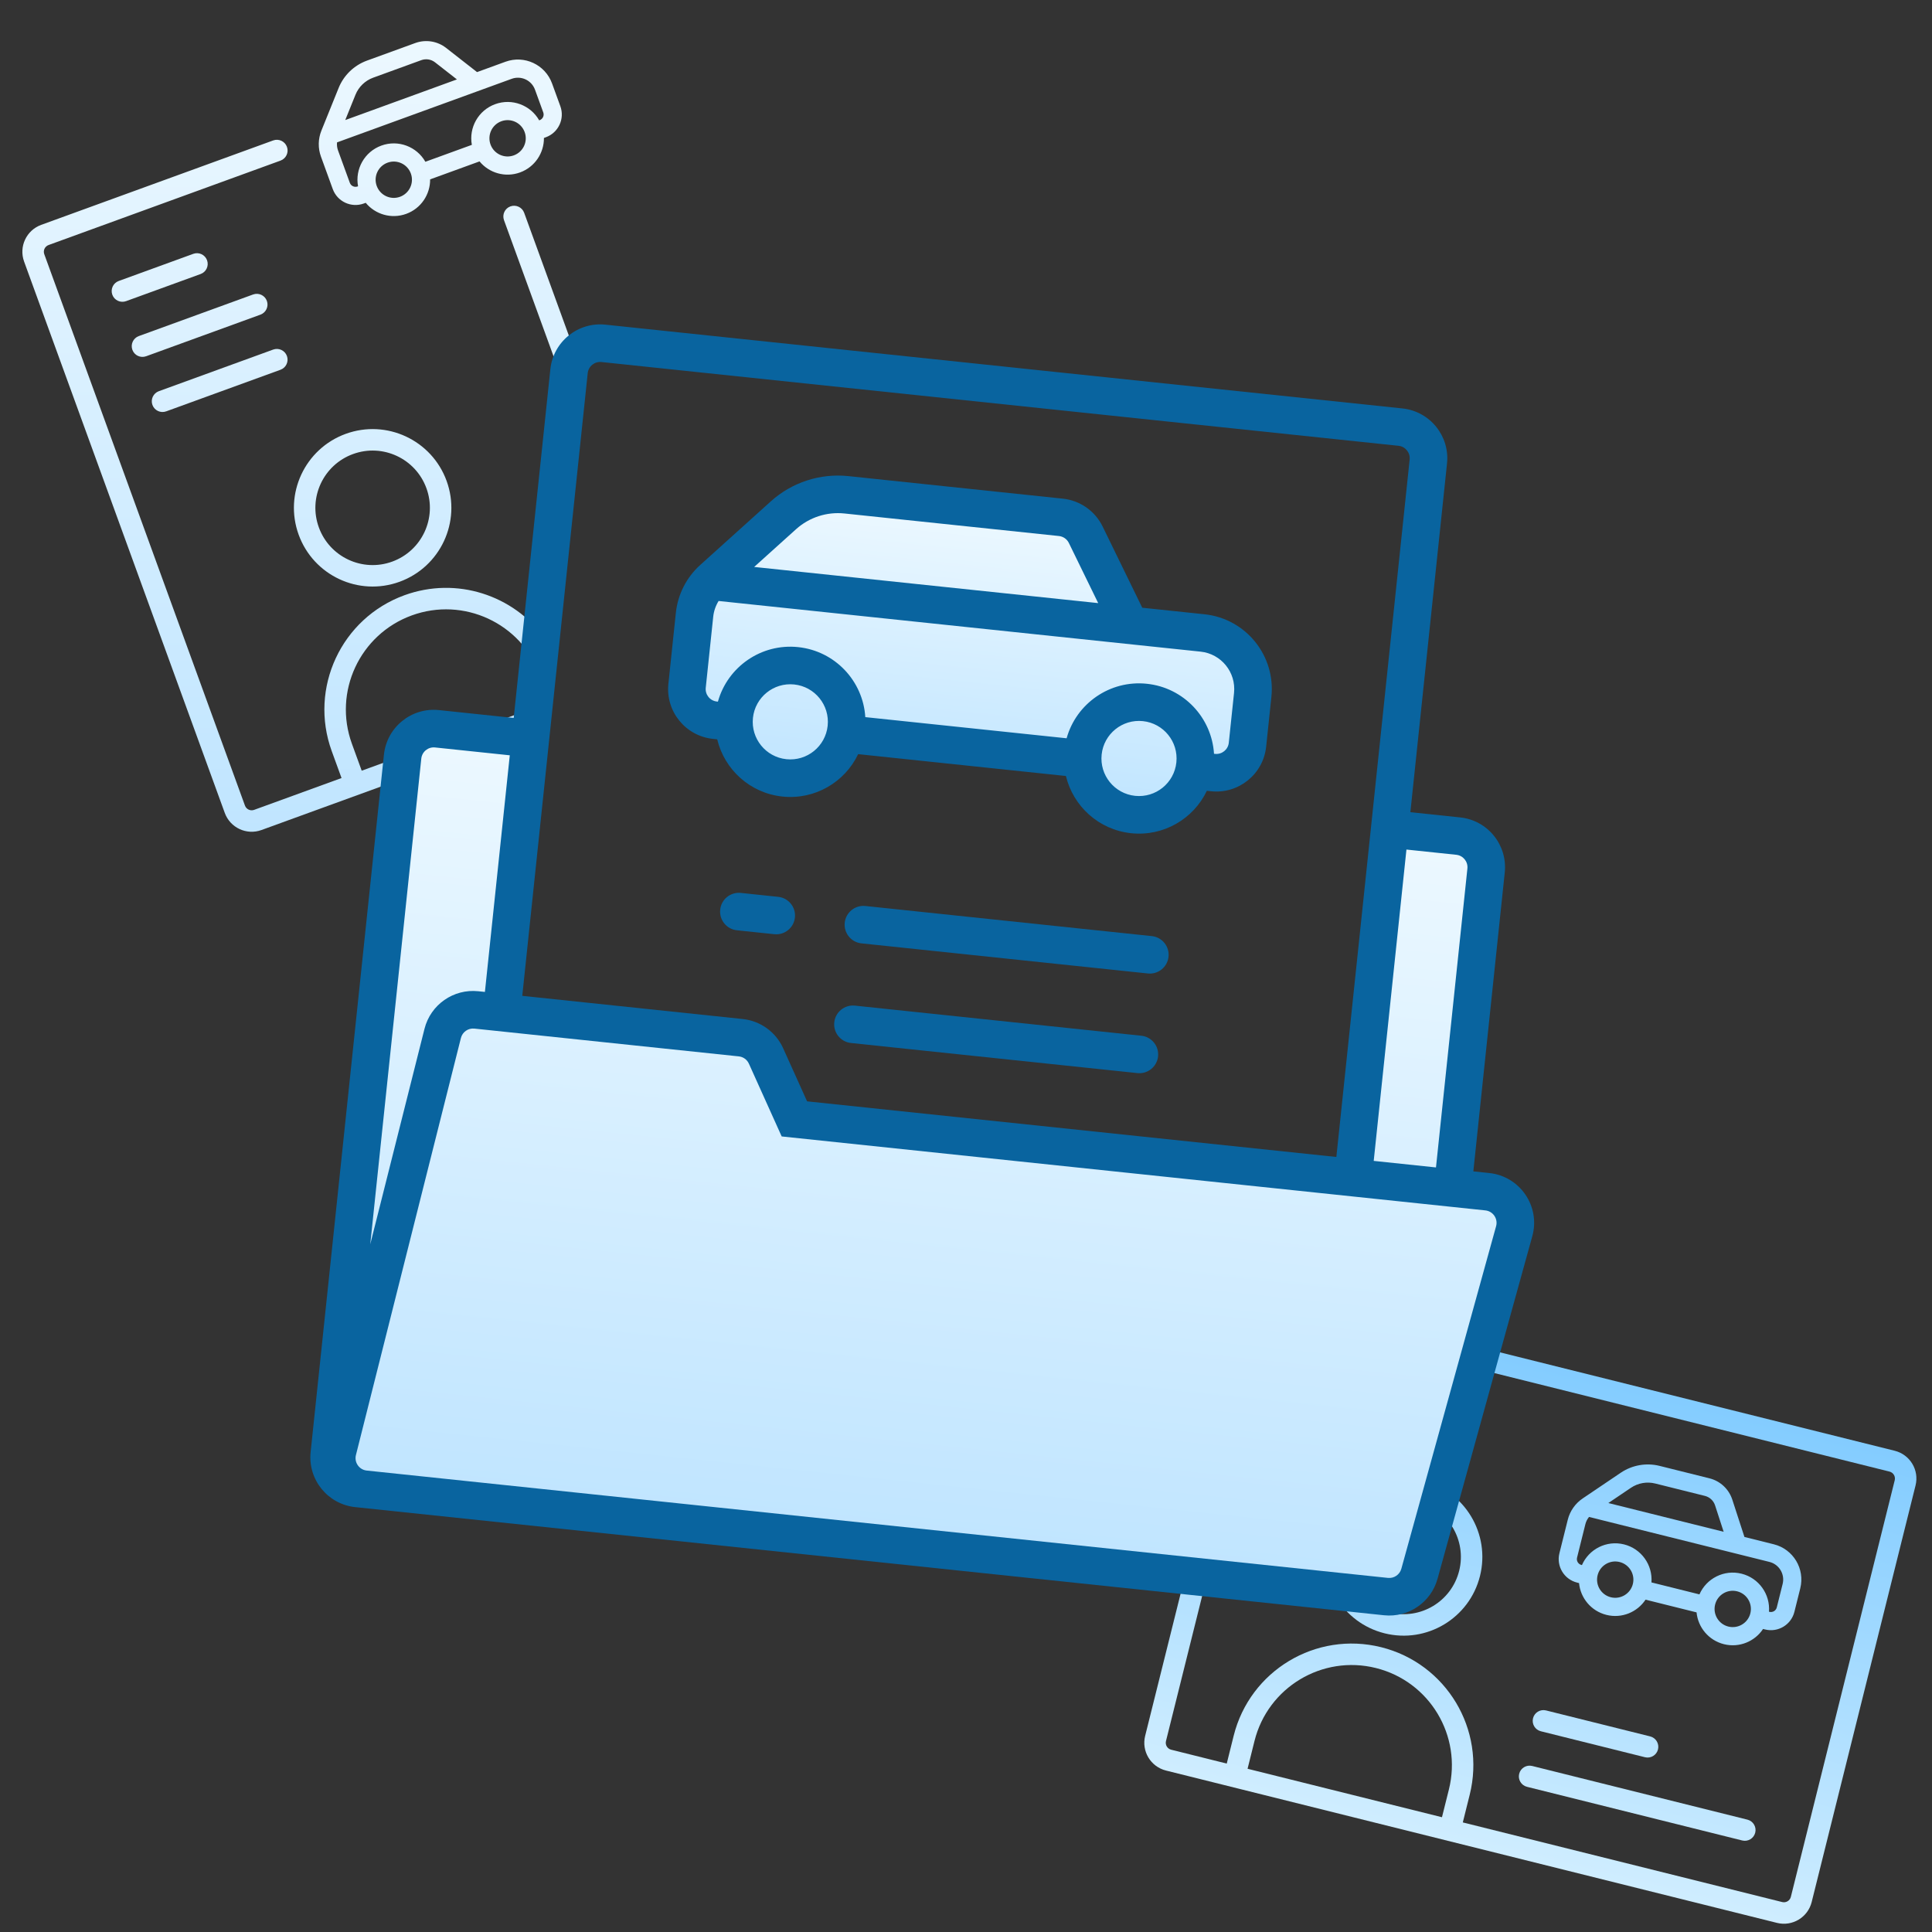
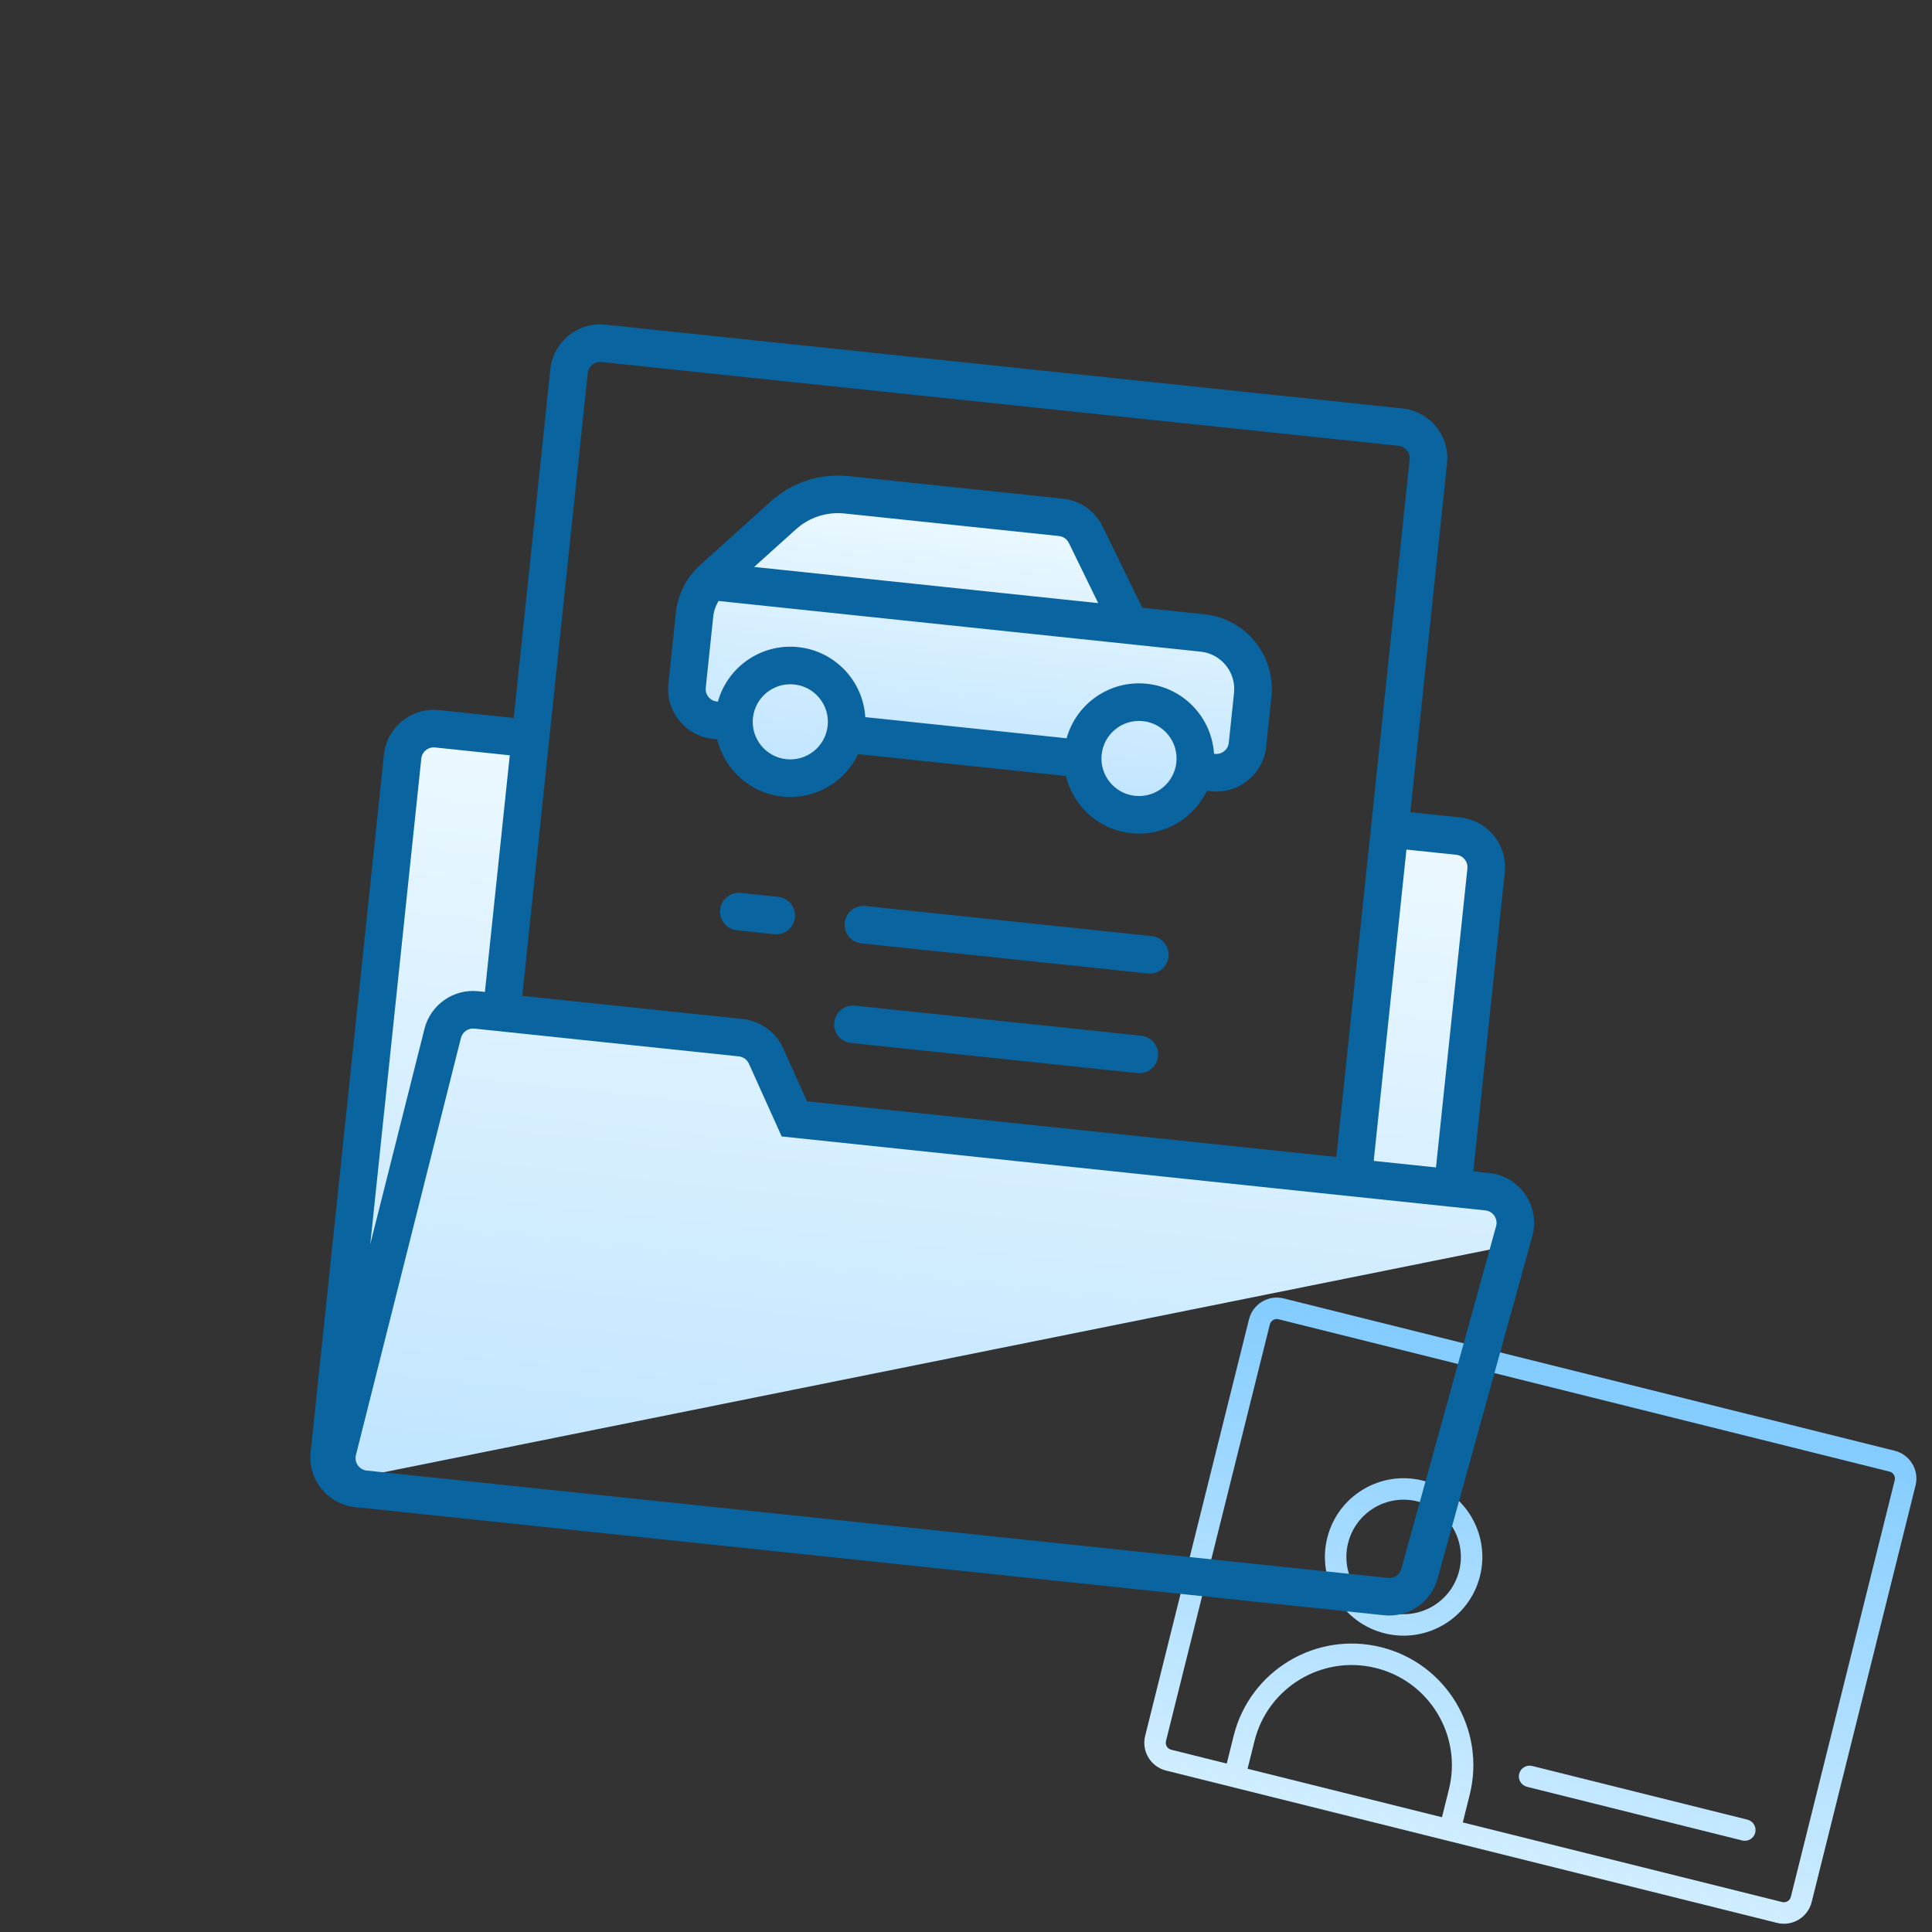
<svg xmlns="http://www.w3.org/2000/svg" width="180" height="180" viewBox="0 0 180 180" fill="none">
  <rect x="0" y="0" width="180" height="180" fill="#333333" stroke="none" />
-   <path fill-rule="evenodd" clip-rule="evenodd" d="M41.562 4.464C40.747 3.827 39.661 3.656 38.689 4.009L34.189 5.647C32.987 6.085 32.027 7.012 31.548 8.198L29.945 12.168C29.632 12.943 29.617 13.807 29.903 14.592L31.002 17.613C31.428 18.784 32.723 19.387 33.894 18.961L34.074 18.896C34.96 19.973 36.461 20.429 37.846 19.925C39.231 19.421 40.087 18.107 40.074 16.712L44.677 15.037C45.563 16.113 47.064 16.57 48.449 16.066C49.834 15.562 50.69 14.247 50.677 12.853L50.857 12.787C52.028 12.361 52.632 11.066 52.206 9.895L51.434 7.775C50.794 6.018 48.852 5.113 47.096 5.752L44.445 6.717L41.562 4.464ZM50.235 11.213L50.278 11.197C50.571 11.09 50.722 10.767 50.615 10.474L49.844 8.354C49.524 7.475 48.553 7.023 47.675 7.342L31.4 13.266C31.375 13.517 31.406 13.773 31.493 14.014L32.593 17.034C32.699 17.326 33.023 17.477 33.316 17.371L33.359 17.355C33.064 15.759 33.955 14.138 35.531 13.564C37.106 12.991 38.831 13.66 39.631 15.072L43.962 13.496C43.667 11.9 44.558 10.278 46.134 9.705C47.71 9.131 49.435 9.801 50.235 11.213ZM39.254 5.604L34.768 7.237C34.016 7.511 33.416 8.09 33.117 8.832L32.166 11.186L42.57 7.399L40.531 5.807C40.169 5.524 39.686 5.447 39.254 5.604ZM37.267 18.335C38.145 18.015 38.598 17.044 38.278 16.166C37.959 15.288 36.988 14.835 36.109 15.155C35.231 15.474 34.778 16.445 35.098 17.323C35.418 18.202 36.389 18.655 37.267 18.335ZM47.87 14.476C48.749 14.156 49.202 13.185 48.882 12.307C48.562 11.428 47.591 10.976 46.713 11.295C45.834 11.615 45.382 12.586 45.701 13.464C46.021 14.342 46.992 14.795 47.87 14.476ZM25.452 13.084C25.971 12.895 26.545 13.163 26.734 13.682C26.923 14.201 26.655 14.774 26.136 14.963L4.523 22.83C4.177 22.956 3.999 23.338 4.125 23.684L22.822 75.054C22.948 75.4 23.33 75.579 23.676 75.453L31.82 72.488L30.908 69.983C28.767 64.101 31.8 57.597 37.682 55.456C42.542 53.687 47.827 55.451 50.724 59.436L50.308 62.858C48.524 58.051 43.191 55.58 38.366 57.336C33.522 59.099 31.025 64.455 32.788 69.299L33.7 71.804L49.939 65.894L49.668 68.121L24.36 77.332C22.976 77.836 21.446 77.122 20.942 75.738L2.245 24.368C1.742 22.984 2.455 21.454 3.839 20.95L25.452 13.084ZM53.862 33.637L48.835 19.826C48.646 19.308 48.072 19.04 47.553 19.229C47.034 19.418 46.767 19.991 46.956 20.511L53.329 38.02L53.862 33.637ZM18.694 25.529C19.213 25.34 19.48 24.766 19.291 24.247C19.102 23.728 18.529 23.46 18.009 23.649L11.063 26.178C10.544 26.367 10.276 26.941 10.465 27.46C10.654 27.979 11.228 28.246 11.747 28.057L18.694 25.529ZM24.863 28.033C25.052 28.552 24.784 29.126 24.265 29.315L13.615 33.191C13.096 33.38 12.523 33.113 12.334 32.594C12.145 32.075 12.412 31.501 12.931 31.312L23.581 27.436C24.1 27.247 24.674 27.514 24.863 28.033ZM15.484 38.325C14.965 38.514 14.391 38.247 14.202 37.728C14.013 37.209 14.281 36.635 14.8 36.446L25.45 32.57C25.969 32.381 26.543 32.648 26.732 33.167C26.92 33.686 26.653 34.26 26.134 34.449L15.484 38.325ZM41.609 44.804C42.994 48.61 41.032 52.818 37.226 54.203C33.42 55.589 29.212 53.626 27.827 49.821C26.441 46.015 28.404 41.807 32.209 40.421C36.015 39.036 40.224 40.998 41.609 44.804ZM39.729 45.488C40.737 48.256 39.31 51.317 36.542 52.324C33.774 53.332 30.713 51.904 29.706 49.136C28.698 46.369 30.126 43.308 32.894 42.301C35.661 41.293 38.722 42.721 39.729 45.488Z" fill="url(#paint0_linear_90_2463)" />
-   <path fill-rule="evenodd" clip-rule="evenodd" d="M159.267 137.732C160.271 137.982 161.074 138.732 161.394 139.715L162.525 143.195L165.262 143.878C167.076 144.33 168.179 146.167 167.727 147.98L167.181 150.17C166.88 151.379 165.655 152.115 164.446 151.813L164.26 151.767C163.491 152.931 162.047 153.542 160.616 153.185C159.186 152.828 158.197 151.611 158.065 150.222L153.311 149.037C152.543 150.201 151.098 150.812 149.668 150.455C148.238 150.099 147.249 148.881 147.116 147.493L146.931 147.446C145.722 147.145 144.986 145.92 145.287 144.711L146.065 141.593C146.267 140.781 146.763 140.074 147.456 139.606L151.004 137.211C152.065 136.496 153.379 136.264 154.62 136.573L159.267 137.732ZM164.855 150.171L164.811 150.16C164.937 148.542 163.881 147.023 162.254 146.617C160.627 146.211 158.982 147.058 158.333 148.545L153.862 147.43C153.988 145.812 152.932 144.293 151.305 143.887C149.679 143.481 148.033 144.328 147.385 145.815L147.34 145.804C147.038 145.729 146.854 145.423 146.93 145.121L147.707 142.002C147.769 141.753 147.886 141.524 148.047 141.33L164.853 145.52C165.759 145.746 166.311 146.664 166.085 147.571L165.539 149.76C165.464 150.063 165.158 150.247 164.855 150.171ZM154.211 138.215L158.844 139.37C159.29 139.482 159.647 139.815 159.789 140.252L160.589 142.713L149.846 140.034L151.951 138.614C152.613 138.167 153.435 138.022 154.211 138.215ZM152.129 147.581C151.903 148.487 150.984 149.039 150.077 148.813C149.17 148.587 148.618 147.669 148.845 146.762C149.071 145.855 149.989 145.303 150.896 145.529C151.803 145.755 152.355 146.674 152.129 147.581ZM163.077 150.31C162.851 151.217 161.933 151.769 161.026 151.543C160.119 151.317 159.567 150.398 159.793 149.492C160.019 148.585 160.938 148.033 161.845 148.259C162.752 148.485 163.303 149.404 163.077 150.31Z" fill="url(#paint1_linear_90_2463)" />
  <path fill-rule="evenodd" clip-rule="evenodd" d="M137.888 146.83C136.909 150.76 132.929 153.151 128.999 152.172C125.069 151.192 122.678 147.212 123.657 143.282C124.637 139.352 128.617 136.961 132.547 137.941C136.477 138.92 138.868 142.9 137.888 146.83ZM135.948 146.346C135.235 149.204 132.341 150.944 129.483 150.231C126.625 149.518 124.885 146.624 125.598 143.766C126.311 140.908 129.205 139.169 132.063 139.881C134.921 140.594 136.66 143.488 135.948 146.346Z" fill="url(#paint2_linear_90_2463)" />
  <path fill-rule="evenodd" clip-rule="evenodd" d="M106.692 161.725C106.335 163.154 107.205 164.602 108.634 164.958L165.558 179.151C166.987 179.507 168.434 178.637 168.79 177.208L178.467 138.397C178.824 136.968 177.954 135.52 176.525 135.164L119.601 120.971C118.172 120.615 116.725 121.485 116.368 122.914L106.692 161.725ZM119.117 122.912C118.76 122.823 118.398 123.04 118.309 123.397L108.632 162.209C108.543 162.567 108.76 162.928 109.118 163.017L114.293 164.308L114.938 161.72C116.452 155.647 122.603 151.951 128.676 153.465C134.75 154.98 138.445 161.13 136.931 167.204L136.286 169.791L166.042 177.21C166.399 177.299 166.761 177.082 166.85 176.725L176.527 137.913C176.616 137.556 176.398 137.194 176.041 137.105L119.117 122.912ZM134.345 169.307L134.991 166.72C136.238 161.718 133.194 156.653 128.192 155.406C123.191 154.159 118.125 157.203 116.878 162.204L116.233 164.792L134.345 169.307Z" fill="url(#paint3_linear_90_2463)" />
-   <path d="M153.744 161.777C154.279 161.91 154.605 162.453 154.472 162.989C154.338 163.525 153.796 163.851 153.26 163.717L143.557 161.298C143.021 161.164 142.695 160.622 142.828 160.086C142.962 159.55 143.505 159.224 144.041 159.357L153.744 161.777Z" fill="url(#paint4_linear_90_2463)" />
  <path d="M163.531 170.744C163.398 171.28 162.855 171.606 162.319 171.473L142.266 166.473C141.731 166.339 141.404 165.796 141.538 165.261C141.672 164.725 142.214 164.399 142.75 164.532L162.803 169.532C163.339 169.666 163.665 170.208 163.531 170.744Z" fill="url(#paint5_linear_90_2463)" />
  <path d="M65.502 56.066L64.658 64.098L66.039 66.409L68.717 66.691L70.352 71.735L76.243 72.354L80.498 67.929L101.383 70.124L103.554 75.225L109.98 75.9L111.558 71.193L116.377 71.7L117.334 62.596L113.444 58.397L105.412 57.553L101.436 49.014L76.803 46.425L65.502 56.066Z" fill="url(#paint6_linear_90_2463)" />
-   <path d="M50.538 69.653L38.757 68.414L31.44 138.031L132.116 148.612L141.393 115.897C141.94 113.968 140.616 112.012 138.623 111.802L136.014 111.528L139.433 78.996L130.865 78.095L127.488 110.226L75.543 104.766L70.68 96.946L47.921 94.554L50.538 69.653Z" fill="url(#paint7_linear_90_2463)" />
+   <path d="M50.538 69.653L38.757 68.414L31.44 138.031L141.393 115.897C141.94 113.968 140.616 112.012 138.623 111.802L136.014 111.528L139.433 78.996L130.865 78.095L127.488 110.226L75.543 104.766L70.68 96.946L47.921 94.554L50.538 69.653Z" fill="url(#paint7_linear_90_2463)" />
  <path d="M72.138 87.037C73.099 87.138 73.96 86.441 74.061 85.48C74.162 84.519 73.465 83.658 72.504 83.557L69.023 83.191C68.061 83.09 67.2 83.787 67.099 84.748C66.998 85.71 67.696 86.571 68.657 86.672L72.138 87.037Z" fill="#09649F" />
  <path d="M78.702 85.968C78.803 85.007 79.664 84.309 80.626 84.41L107.312 87.215C108.273 87.316 108.97 88.177 108.869 89.138C108.768 90.1 107.907 90.797 106.946 90.696L80.26 87.891C79.298 87.79 78.601 86.929 78.702 85.968Z" fill="#09649F" />
  <path d="M77.727 95.25C77.828 94.289 78.689 93.591 79.65 93.692L106.336 96.497C107.297 96.598 107.995 97.46 107.894 98.421C107.793 99.382 106.932 100.079 105.97 99.978L79.284 97.173C78.323 97.072 77.626 96.211 77.727 95.25Z" fill="#09649F" />
  <path fill-rule="evenodd" clip-rule="evenodd" d="M102.73 49.054L106.422 56.621L112.223 57.231C116.068 57.635 118.857 61.079 118.453 64.924L117.965 69.565C117.696 72.129 115.399 73.988 112.836 73.719L112.44 73.677C111.2 76.281 108.418 77.947 105.387 77.628C102.356 77.309 99.981 75.101 99.309 72.297L79.952 70.262C78.713 72.866 75.93 74.532 72.899 74.213C69.868 73.895 67.493 71.687 66.821 68.882L66.425 68.841C63.862 68.571 62.002 66.275 62.272 63.712L62.967 57.101C63.147 55.381 63.958 53.789 65.243 52.632L71.821 46.706C73.787 44.935 76.412 44.082 79.043 44.359L99.023 46.459C100.624 46.627 102.024 47.608 102.73 49.054ZM113.202 70.238L113.106 70.228C112.899 66.877 110.3 64.067 106.85 63.705C103.401 63.342 100.273 65.55 99.375 68.784L80.618 66.813C80.412 63.462 77.812 60.653 74.362 60.29C70.913 59.928 67.786 62.136 66.887 65.37L66.791 65.36C66.15 65.293 65.685 64.718 65.753 64.078L66.448 57.467C66.503 56.939 66.677 56.436 66.951 55.992L111.857 60.712C113.779 60.914 115.174 62.636 114.972 64.558L114.484 69.2C114.417 69.84 113.843 70.305 113.202 70.238ZM99.584 50.588L102.317 56.19L70.263 52.821L74.164 49.307C75.392 48.2 77.033 47.667 78.677 47.84L98.658 49.94C99.058 49.982 99.408 50.227 99.584 50.588ZM77.112 67.618C76.909 69.54 75.187 70.935 73.265 70.733C71.343 70.531 69.948 68.808 70.15 66.886C70.352 64.963 72.074 63.569 73.997 63.771C75.919 63.973 77.314 65.695 77.112 67.618ZM109.599 71.032C109.397 72.955 107.675 74.349 105.753 74.147C103.83 73.945 102.436 72.223 102.638 70.3C102.84 68.378 104.562 66.984 106.484 67.186C108.407 67.388 109.801 69.11 109.599 71.032Z" fill="#09649F" />
  <path fill-rule="evenodd" clip-rule="evenodd" d="M130.662 38.053C133.225 38.323 135.085 40.619 134.815 43.182L131.401 75.67L136.042 76.158C138.605 76.427 140.464 78.723 140.195 81.287L137.268 109.133L138.751 109.289C141.619 109.59 143.53 112.395 142.761 115.174L133.932 147.093C133.324 149.292 131.215 150.728 128.946 150.49L33.094 140.415C30.531 140.146 28.672 137.85 28.941 135.286L35.77 70.311C36.04 67.748 38.336 65.888 40.899 66.158L47.861 66.889L51.275 34.402C51.545 31.838 53.841 29.979 56.404 30.248L130.662 38.053ZM72.965 97.664C72.284 96.151 70.849 95.114 69.198 94.94L48.659 92.781L54.756 34.768C54.824 34.127 55.398 33.662 56.038 33.729L130.296 41.534C130.937 41.601 131.402 42.175 131.334 42.816L124.505 107.792L75.194 102.609L72.965 97.664ZM133.787 108.767L127.986 108.158L131.035 79.151L135.676 79.638C136.317 79.706 136.782 80.28 136.714 80.921L133.787 108.767ZM39.251 70.677C39.318 70.036 39.892 69.571 40.533 69.639L47.495 70.37L45.178 92.415L44.562 92.351C42.252 92.108 40.116 93.6 39.549 95.853L34.495 115.928L39.251 70.677ZM139.388 114.241C139.58 113.546 139.102 112.845 138.385 112.77L72.828 105.88L69.774 99.102C69.604 98.724 69.245 98.464 68.833 98.421L44.196 95.832C43.619 95.771 43.084 96.144 42.943 96.707L33.161 135.564C32.988 136.253 33.464 136.935 34.17 137.009L129.312 147.009C129.879 147.069 130.407 146.709 130.559 146.16L139.388 114.241Z" fill="#09649F" />
  <defs>
    <linearGradient id="paint0_linear_90_2463" x1="27.973" y1="3.828" x2="27.973" y2="77.493" gradientUnits="userSpaceOnUse">
      <stop stop-color="#ECF8FF" />
      <stop offset="1" stop-color="#C0E5FF" />
    </linearGradient>
    <linearGradient id="paint1_linear_90_2463" x1="148.063" y1="128.068" x2="137.096" y2="172.054" gradientUnits="userSpaceOnUse">
      <stop stop-color="#83CCFF" />
      <stop offset="1" stop-color="#CFEDFF" />
    </linearGradient>
    <linearGradient id="paint2_linear_90_2463" x1="148.063" y1="128.068" x2="137.096" y2="172.054" gradientUnits="userSpaceOnUse">
      <stop stop-color="#83CCFF" />
      <stop offset="1" stop-color="#CFEDFF" />
    </linearGradient>
    <linearGradient id="paint3_linear_90_2463" x1="148.063" y1="128.068" x2="137.096" y2="172.054" gradientUnits="userSpaceOnUse">
      <stop stop-color="#83CCFF" />
      <stop offset="1" stop-color="#CFEDFF" />
    </linearGradient>
    <linearGradient id="paint4_linear_90_2463" x1="148.063" y1="128.068" x2="137.096" y2="172.054" gradientUnits="userSpaceOnUse">
      <stop stop-color="#83CCFF" />
      <stop offset="1" stop-color="#CFEDFF" />
    </linearGradient>
    <linearGradient id="paint5_linear_90_2463" x1="148.063" y1="128.068" x2="137.096" y2="172.054" gradientUnits="userSpaceOnUse">
      <stop stop-color="#83CCFF" />
      <stop offset="1" stop-color="#CFEDFF" />
    </linearGradient>
    <linearGradient id="paint6_linear_90_2463" x1="92.6" y1="48.085" x2="89.899" y2="73.79" gradientUnits="userSpaceOnUse">
      <stop stop-color="#ECF8FF" />
      <stop offset="1" stop-color="#C0E5FF" />
    </linearGradient>
    <linearGradient id="paint7_linear_90_2463" x1="92.007" y1="74.011" x2="84.689" y2="143.628" gradientUnits="userSpaceOnUse">
      <stop stop-color="#ECF8FF" />
      <stop offset="1" stop-color="#C0E5FF" />
    </linearGradient>
  </defs>
</svg>